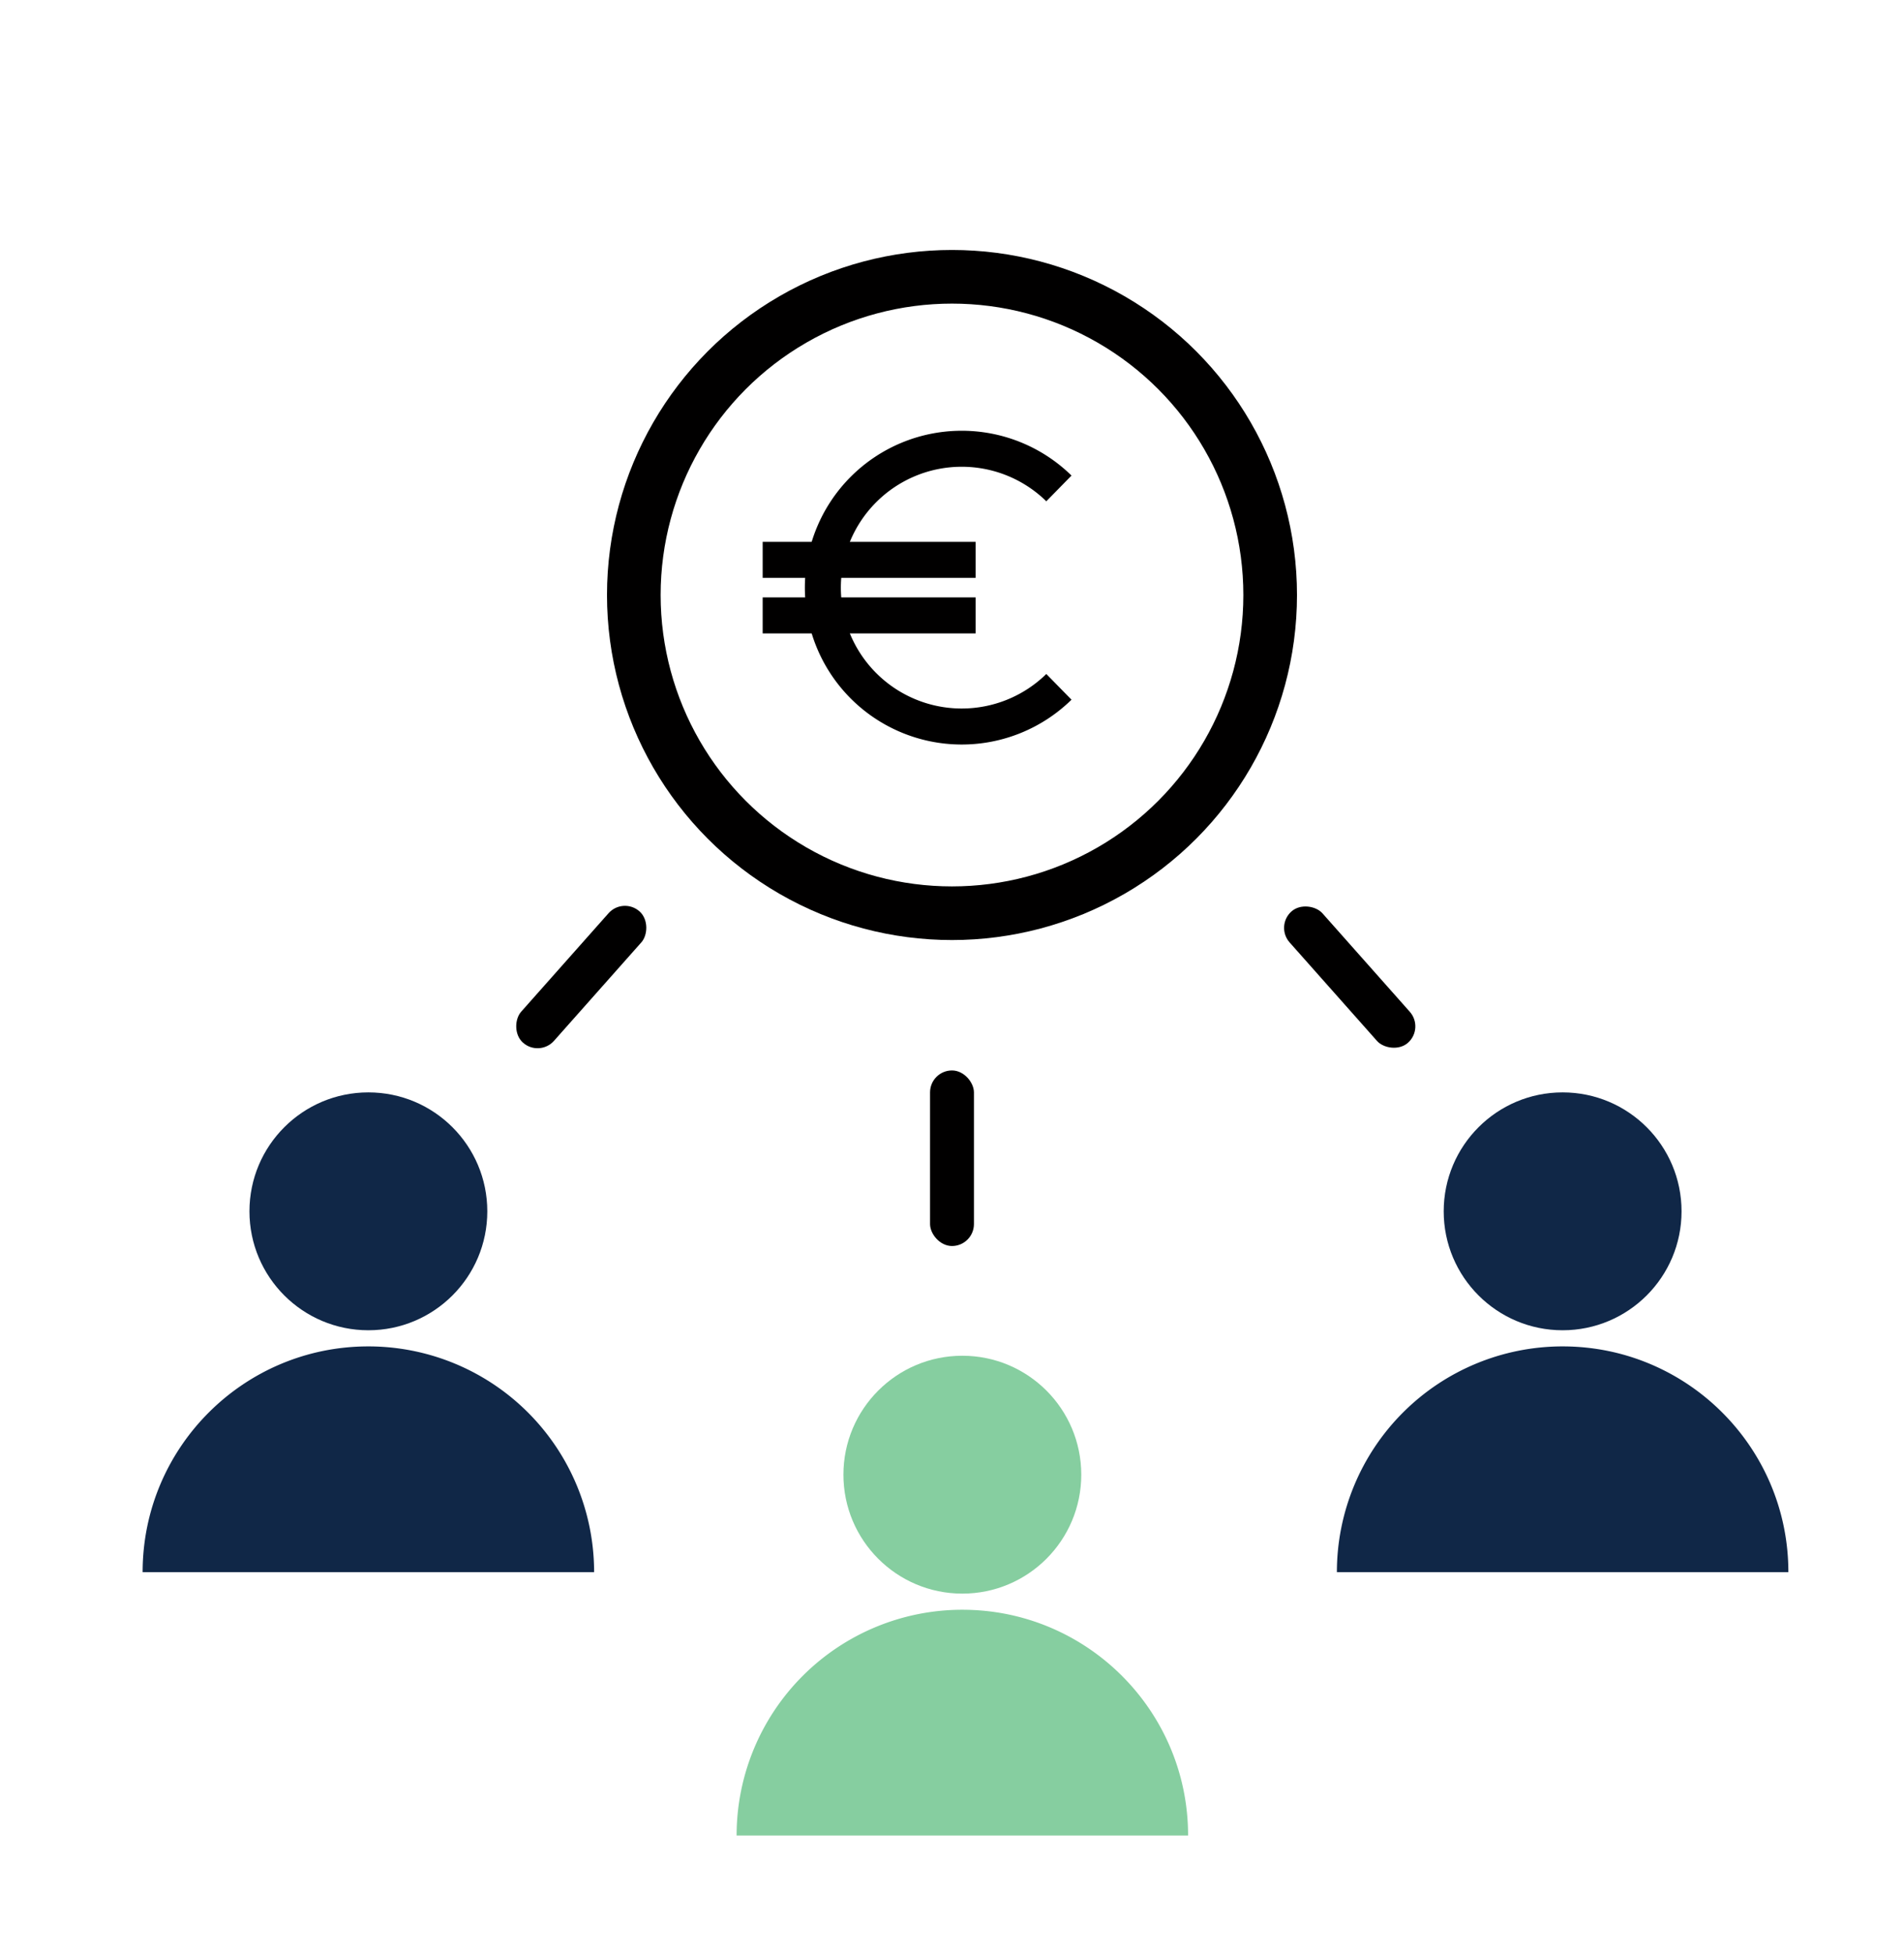
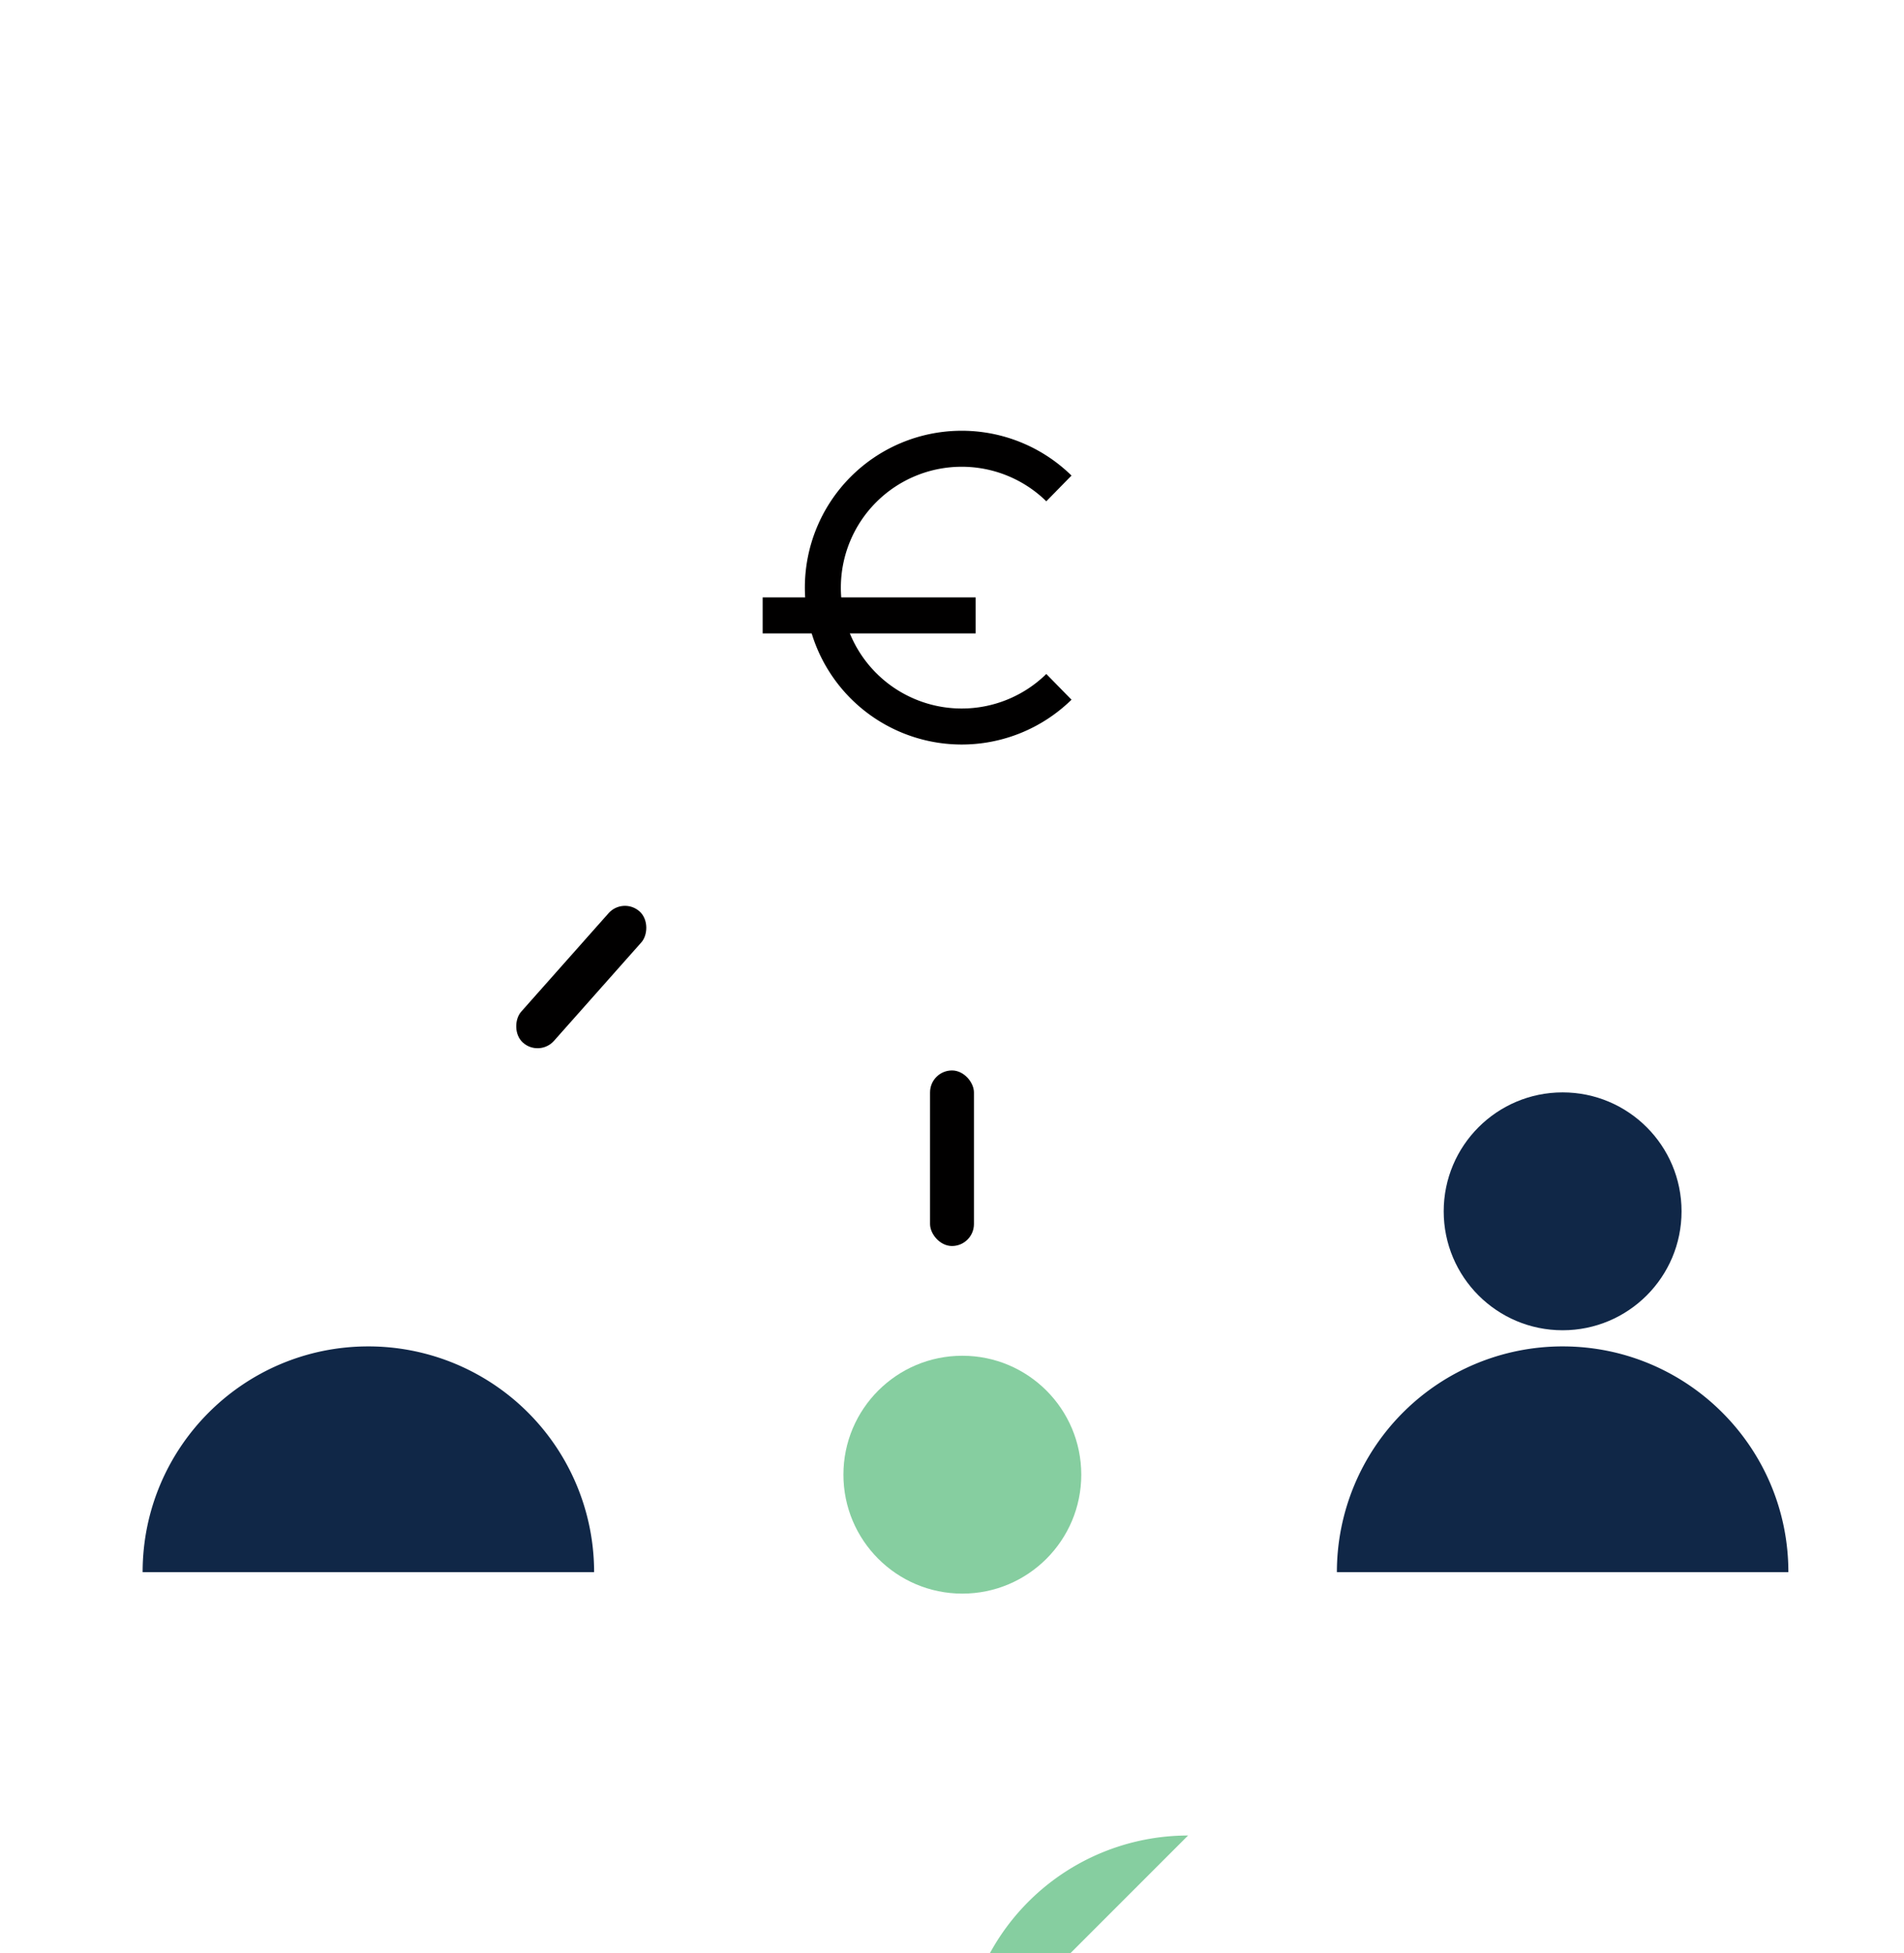
<svg xmlns="http://www.w3.org/2000/svg" id="Général" viewBox="0 0 1561.85 1601.9">
  <defs>
    <style>.cls-1,.cls-5{fill:none;stroke:#010000;stroke-miterlimit:10;}.cls-1{stroke-width:44px;}.cls-2{fill:#010000;}.cls-3{fill:#86cea0;}.cls-4{fill:#102747;}.cls-5{stroke-width:29.53px;}</style>
  </defs>
  <g id="Solution_grand_compte_2" data-name="Solution grand compte 2">
-     <circle class="cls-1" cx="780.92" cy="488.02" r="261" />
    <rect class="cls-2" x="762.92" y="877.97" width="36" height="144" rx="18" />
    <rect class="cls-2" x="458.84" y="729.37" width="36" height="144" rx="18" transform="translate(651.96 -114.55) rotate(41.58)" />
    <circle class="cls-3" cx="789.41" cy="1209.52" r="97.55" />
-     <path class="cls-3" d="M974.59,1505.47c0-102.27-82.91-185.17-185.18-185.17a185.17,185.17,0,0,0-185.17,185.17" />
-     <circle class="cls-4" cx="302.18" cy="993.52" r="97.55" />
+     <path class="cls-3" d="M974.59,1505.47a185.17,185.17,0,0,0-185.17,185.17" />
    <path class="cls-4" d="M487.35,1289.47A185.17,185.17,0,0,0,302.18,1104.3c-102.27,0-185.18,82.9-185.18,185.17" />
-     <rect class="cls-2" x="1089.16" y="729.37" width="36" height="144" rx="18" transform="translate(2467.2 666.08) rotate(138.42)" />
    <circle class="cls-4" cx="1281.82" cy="993.52" r="97.55" />
    <path class="cls-4" d="M1096.65,1289.47a185.17,185.17,0,0,1,185.17-185.17c102.27,0,185.18,82.9,185.18,185.17" />
    <path class="cls-5" d="M868.62,563.34a113.91,113.91,0,1,1,0-162.73" />
-     <line class="cls-5" x1="625.62" y1="459.19" x2="800.28" y2="459.19" />
    <line class="cls-5" x1="625.62" y1="504.76" x2="800.28" y2="504.76" />
  </g>
</svg>